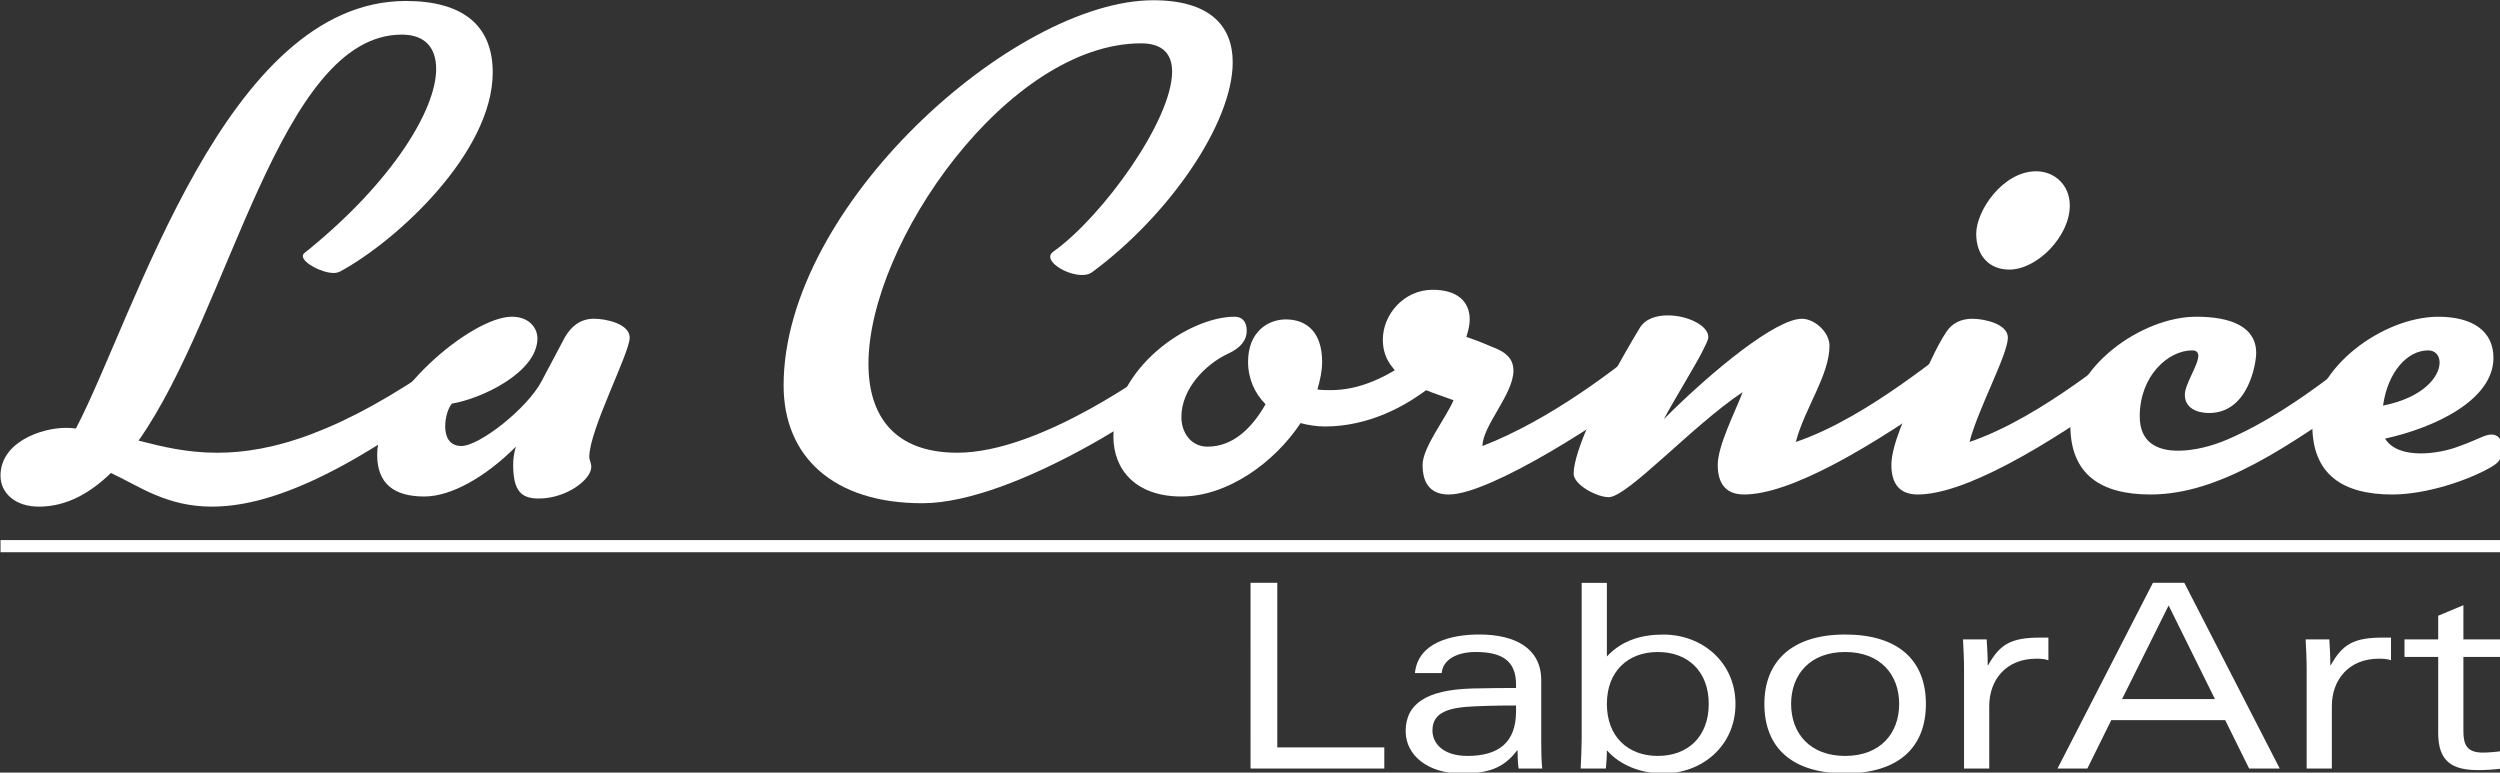
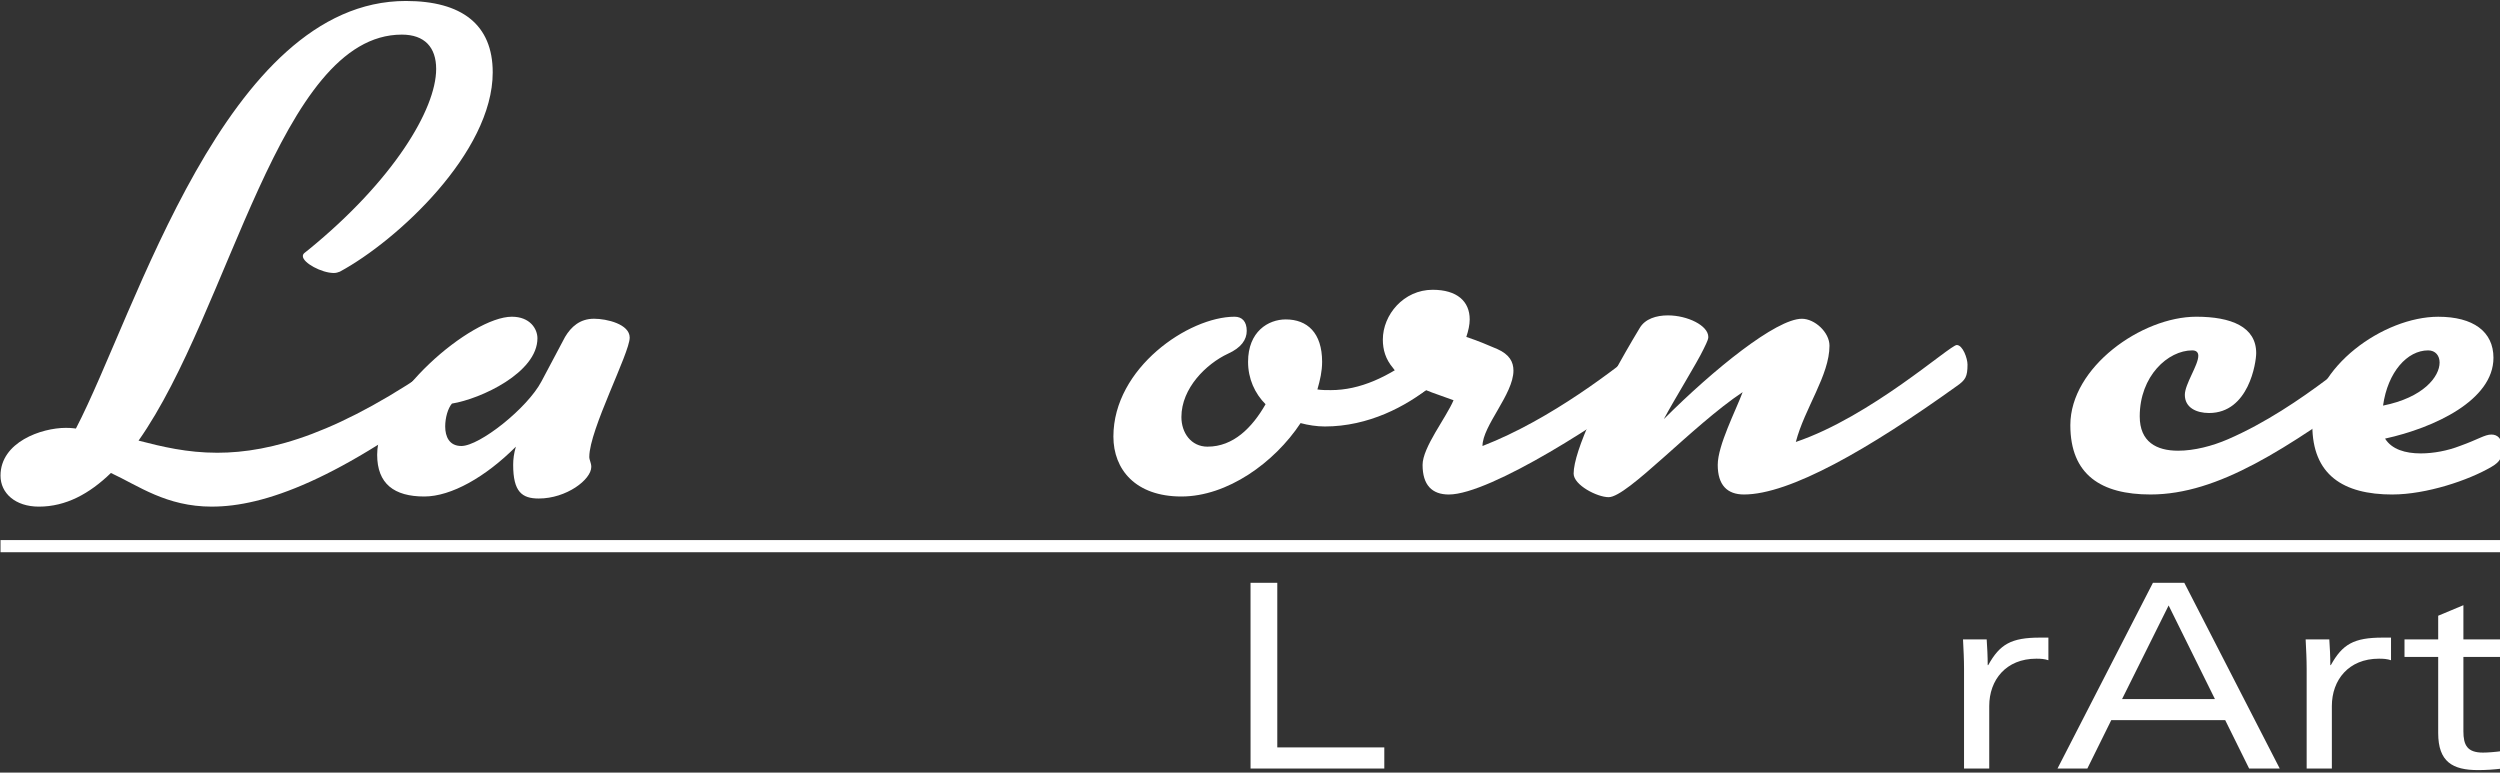
<svg xmlns="http://www.w3.org/2000/svg" xmlns:ns1="http://www.inkscape.org/namespaces/inkscape" xmlns:ns2="http://sodipodi.sourceforge.net/DTD/sodipodi-0.dtd" width="47.625mm" height="14.718mm" viewBox="0 0 47.625 14.718" version="1.1" id="svg8" ns1:version="0.92.3 (2405546, 2018-03-11)">
  <rect x="0" y="0" width="47.625" height="14.718" fill="#333333" stroke="none" />
  <defs id="defs2" />
  <ns2:namedview id="base" pagecolor="#ffffff" bordercolor="#666666" borderopacity="1.0" ns1:pageopacity="0.0" ns1:pageshadow="2" ns1:zoom="0.49497475" ns1:cx="788.04425" ns1:cy="-207.8002" ns1:document-units="mm" ns1:current-layer="layer1" showgrid="false" fit-margin-top="0" fit-margin-left="0" fit-margin-right="0" fit-margin-bottom="0" ns1:window-width="1878" ns1:window-height="1020" ns1:window-x="42" ns1:window-y="23" ns1:window-maximized="1" />
  <g ns1:label="Livello 1" ns1:groupmode="layer" id="layer1" transform="translate(-30.635,-34.585)">
    <g id="g1095" style="fill:#ffffff" transform="matrix(0.463,0,0,0.463,16.461,26.491)">
      <g id="text817" style="font-style:normal;font-variant:normal;font-weight:normal;font-stretch:normal;font-size:27.704px;line-height:1.25;font-family:'Ubuntu Condensed';-inkscape-font-specification:'Ubuntu Condensed, ';letter-spacing:0px;word-spacing:0px;fill:#ffffff;fill-opacity:1;stroke:none;stroke-width:0.693" aria-label="La Cornice">
        <path id="path1039" style="font-style:normal;font-variant:normal;font-weight:normal;font-stretch:normal;font-family:Kinescope;-inkscape-font-specification:Kinescope;fill:#ffffff;stroke-width:0.693" d="m 39.335,38.326 c 2.133,0 5.208,-1.08 10.25,-4.931 0.166,-0.139 0.249,-0.332 0.249,-0.526 0,-0.36 -0.249,-0.693 -0.582,-0.693 -0.111,0 -0.249,0.055 -0.388,0.139 -4.239,2.992 -7.092,3.795 -9.309,3.795 -1.247,0 -2.272,-0.249 -3.241,-0.499 3.768,-5.347 5.79,-16.705 10.832,-16.705 0.942,0 1.413,0.526 1.413,1.413 0,1.662 -1.773,4.599 -5.236,7.425 -0.166,0.139 -0.249,0.166 -0.249,0.277 0,0.277 0.776,0.693 1.274,0.693 0.111,0 0.166,-0.028 0.249,-0.055 2.355,-1.274 6.289,-4.904 6.289,-8.2 0,-1.967 -1.274,-2.937 -3.574,-2.937 -7.425,0 -11.109,12.855 -13.575,17.592 -0.028,0 -0.166,-0.028 -0.416,-0.028 -0.997,0 -2.687,0.582 -2.687,1.967 0,0.72 0.609,1.274 1.579,1.274 1.108,0 2.078,-0.526 2.964,-1.385 1.136,0.526 2.272,1.385 4.156,1.385 z" ns1:connector-curvature="0" />
        <path id="path1041" style="font-style:normal;font-variant:normal;font-weight:normal;font-stretch:normal;font-family:Kinescope;-inkscape-font-specification:Kinescope;fill:#ffffff;stroke-width:0.693" d="m 54.86,36.276 c 0,-1.108 1.662,-4.266 1.662,-4.904 0,-0.554 -0.942,-0.776 -1.468,-0.776 -0.582,0 -0.942,0.332 -1.191,0.748 l -0.97,1.828 c -0.582,1.108 -2.549,2.66 -3.297,2.66 -0.499,0 -0.665,-0.388 -0.665,-0.803 0,-0.36 0.111,-0.748 0.277,-0.942 1.191,-0.194 3.518,-1.274 3.518,-2.687 0,-0.388 -0.305,-0.887 -1.053,-0.887 -1.662,0 -5.541,3.269 -5.541,5.679 0,1.191 0.693,1.718 1.939,1.718 1.108,0 2.521,-0.803 3.768,-2.05 -0.083,0.277 -0.111,0.526 -0.111,0.748 0,1.108 0.36,1.385 1.053,1.385 1.136,0 2.161,-0.776 2.161,-1.302 0,-0.166 -0.083,-0.277 -0.083,-0.416 z" ns1:connector-curvature="0" />
-         <path id="path1043" style="font-style:normal;font-variant:normal;font-weight:normal;font-stretch:normal;font-family:Kinescope;-inkscape-font-specification:Kinescope;fill:#ffffff;stroke-width:0.693" d="m 75.543,28.685 c 3.158,-2.327 5.79,-6.123 5.79,-8.644 0,-1.496 -0.942,-2.549 -3.269,-2.549 -5.707,0 -15.209,8.45 -15.209,15.847 0,2.909 2.022,4.848 5.707,4.848 3.851,0 10.14,-4.266 10.694,-4.959 0.139,-0.166 0.194,-0.36 0.194,-0.526 0,-0.305 -0.166,-0.554 -0.443,-0.554 -0.139,0 -0.277,0.028 -0.443,0.166 -0.416,0.305 -5.098,3.795 -8.561,3.795 -2.604,0 -3.657,-1.524 -3.657,-3.657 0,-4.959 5.735,-13.187 11.22,-13.187 0.887,0 1.274,0.443 1.274,1.164 0,1.995 -2.854,5.956 -4.876,7.397 -0.111,0.083 -0.139,0.139 -0.139,0.222 0,0.332 0.748,0.748 1.302,0.748 0.166,0 0.305,-0.028 0.416,-0.111 z" ns1:connector-curvature="0" />
        <path id="path1045" style="font-style:normal;font-variant:normal;font-weight:normal;font-stretch:normal;font-family:Kinescope;-inkscape-font-specification:Kinescope;fill:#ffffff;stroke-width:0.693" d="m 80.302,35.86 c -0.693,0 -1.08,-0.582 -1.08,-1.219 0,-1.191 1.025,-2.189 1.912,-2.604 0.554,-0.249 0.776,-0.582 0.776,-0.942 0,-0.388 -0.194,-0.582 -0.499,-0.582 -1.884,0 -4.987,2.105 -4.987,4.931 0,1.357 0.914,2.466 2.798,2.466 1.884,0 3.823,-1.385 4.904,-3.02 0.305,0.083 0.665,0.139 0.997,0.139 1.801,0 3.352,-0.831 4.377,-1.662 0.166,-0.139 0.249,-0.526 0.249,-0.887 0,-0.388 -0.083,-0.748 -0.277,-0.748 -0.055,0 -0.111,0.028 -0.471,0.305 -1.274,0.97 -2.438,1.496 -3.629,1.496 -0.194,0 -0.388,0 -0.554,-0.028 0.111,-0.388 0.194,-0.748 0.194,-1.136 0,-1.191 -0.609,-1.745 -1.496,-1.745 -0.72,0 -1.551,0.499 -1.551,1.745 0,0.693 0.277,1.302 0.72,1.745 -0.554,0.97 -1.33,1.745 -2.383,1.745 z" ns1:connector-curvature="0" />
        <path id="path1047" style="font-style:normal;font-variant:normal;font-weight:normal;font-stretch:normal;font-family:Kinescope;-inkscape-font-specification:Kinescope;fill:#ffffff;stroke-width:0.693" d="m 86.845,34.503 c 0.582,0 1.551,-0.36 2.438,-0.97 0.332,0.139 0.693,0.249 1.136,0.416 -0.305,0.72 -1.274,1.939 -1.274,2.66 0,0.831 0.388,1.219 1.08,1.219 1.718,0 6.566,-3.131 8.394,-4.599 0.139,-0.139 0.222,-0.416 0.222,-0.72 0,-0.443 -0.139,-0.887 -0.388,-0.887 -0.055,0 -0.139,0.028 -0.194,0.083 -1.136,0.914 -3.795,3.02 -6.649,4.128 0,-0.831 1.274,-2.133 1.274,-3.103 0,-0.36 -0.166,-0.665 -0.665,-0.887 -0.388,-0.166 -0.776,-0.332 -1.274,-0.499 0.083,-0.249 0.139,-0.499 0.139,-0.72 0,-0.748 -0.526,-1.219 -1.524,-1.219 -1.191,0 -2.05,1.025 -2.05,2.05 0,0.416 0.111,0.803 0.416,1.164 l 0.166,0.222 -0.914,0.665 c -0.637,0.471 -0.942,0.72 -0.942,0.859 0,0.111 0.194,0.139 0.609,0.139 z" ns1:connector-curvature="0" />
        <path id="path1049" style="font-style:normal;font-variant:normal;font-weight:normal;font-stretch:normal;font-family:Kinescope;-inkscape-font-specification:Kinescope;fill:#ffffff;stroke-width:0.693" d="m 104.502,35.667 c 0.36,-1.385 1.385,-2.743 1.385,-3.962 0,-0.554 -0.609,-1.108 -1.136,-1.108 -1.053,0 -3.629,2.078 -5.679,4.128 0.443,-0.831 1.357,-2.299 1.635,-2.881 0.194,-0.388 0.194,-0.443 0.194,-0.499 0,-0.471 -0.859,-0.887 -1.662,-0.887 -0.471,0 -0.942,0.139 -1.164,0.526 -1.607,2.66 -2.715,5.07 -2.715,5.984 0,0.471 0.97,0.97 1.441,0.97 0.776,0 3.435,-2.937 5.513,-4.322 -0.277,0.748 -1.025,2.189 -1.025,2.992 0,0.831 0.388,1.219 1.08,1.219 1.884,0 5.125,-1.856 8.754,-4.46 0.36,-0.249 0.443,-0.388 0.443,-0.887 0,-0.249 -0.194,-0.803 -0.443,-0.803 -0.277,0 -3.518,2.937 -6.621,3.989 z" ns1:connector-curvature="0" />
-         <path id="path1051" style="font-style:normal;font-variant:normal;font-weight:normal;font-stretch:normal;font-family:Kinescope;-inkscape-font-specification:Kinescope;fill:#ffffff;stroke-width:0.693" d="m 111.648,35.667 c 0.36,-1.385 1.579,-3.602 1.579,-4.294 0,-0.554 -0.942,-0.776 -1.468,-0.776 -0.471,0 -0.831,0.194 -1.053,0.526 -0.443,0.637 -0.914,1.801 -1.247,2.493 -0.388,0.803 -1.025,2.189 -1.025,2.992 0,0.831 0.388,1.219 1.08,1.219 1.884,0 5.125,-1.856 8.754,-4.46 0.36,-0.249 0.443,-0.388 0.443,-0.887 0,-0.249 -0.194,-0.803 -0.443,-0.803 -0.277,0 -3.518,2.937 -6.621,3.989 z m 0.277,-8.561 c 0,0.914 0.554,1.468 1.357,1.468 1.164,0 2.493,-1.385 2.493,-2.632 0,-0.859 -0.637,-1.413 -1.385,-1.413 -1.357,0 -2.466,1.607 -2.466,2.576 z" ns1:connector-curvature="0" />
        <path id="path1053" style="font-style:normal;font-variant:normal;font-weight:normal;font-stretch:normal;font-family:Kinescope;-inkscape-font-specification:Kinescope;fill:#ffffff;stroke-width:0.693" d="m 119.095,37.827 c 2.798,0 5.596,-1.884 9.225,-4.488 0.36,-0.249 0.443,-0.388 0.443,-0.887 0,-0.249 -0.194,-0.831 -0.443,-0.831 -0.277,0 -2.964,2.604 -6.039,3.934 -0.637,0.277 -1.385,0.471 -2.05,0.471 -0.887,0 -1.579,-0.36 -1.579,-1.413 0,-1.662 1.164,-2.715 2.161,-2.715 0.166,0 0.249,0.083 0.249,0.222 0,0.388 -0.554,1.164 -0.554,1.607 0,0.526 0.471,0.748 0.997,0.748 1.635,0 1.939,-2.078 1.939,-2.466 0,-1.08 -1.025,-1.496 -2.466,-1.496 -2.244,0 -5.181,2.078 -5.181,4.46 0,2.05 1.274,2.854 3.297,2.854 z" ns1:connector-curvature="0" />
        <path id="path1055" style="font-style:normal;font-variant:normal;font-weight:normal;font-stretch:normal;font-family:Kinescope;-inkscape-font-specification:Kinescope;fill:#ffffff;stroke-width:0.693" d="m 129.051,37.827 c 1.385,0 3.131,-0.582 4.072,-1.136 0.388,-0.222 0.443,-0.416 0.443,-0.776 0,-0.388 -0.194,-0.554 -0.443,-0.554 -0.277,0 -0.526,0.194 -1.302,0.471 -0.499,0.194 -1.08,0.305 -1.607,0.305 -0.637,0 -1.191,-0.166 -1.468,-0.609 2.022,-0.443 4.46,-1.579 4.46,-3.324 0,-1.08 -0.831,-1.69 -2.272,-1.69 -2.244,0 -5.181,2.078 -5.181,4.46 0,2.05 1.274,2.854 3.297,2.854 z m 1.468,-5.929 c 0.305,0 0.471,0.222 0.471,0.499 0,0.582 -0.665,1.441 -2.327,1.773 0.194,-1.385 0.997,-2.272 1.856,-2.272 z" ns1:connector-curvature="0" />
      </g>
      <g transform="translate(25.716,-0.529)" id="g1072" style="fill:#ffffff">
        <g aria-label="LaborArt" style="font-style:normal;font-variant:normal;font-weight:normal;font-stretch:normal;font-size:10.583px;line-height:1.25;font-family:'Ubuntu Condensed';-inkscape-font-specification:'Ubuntu Condensed, ';letter-spacing:0px;word-spacing:0px;fill:#ffffff;fill-opacity:1;stroke:none;stroke-width:0.265" id="text1014" transform="translate(-25.11,-0.529)">
          <path d="m 81.461,50.16 h 5.503 v -0.868 h -4.403 v -6.773 h -1.101 z" style="font-style:normal;font-variant:normal;font-weight:normal;font-stretch:expanded;font-family:'Univers LT Std';-inkscape-font-specification:'Univers LT Std weight=960 Expanded';fill:#ffffff;stroke-width:0.265" id="path1022" ns1:connector-curvature="0" />
-           <path d="m 89.325,46.234 c 0.053,-0.582 0.667,-0.868 1.397,-0.868 1.027,0 1.662,0.318 1.662,1.333 v 0.148 c -0.487,0 -1.027,0 -1.81,0.021 -1.884,0.053 -2.731,0.635 -2.731,1.757 0,0.995 0.921,1.736 2.265,1.736 1.037,0 1.714,-0.148 2.318,-0.942 h 0.021 c 0,0.243 0.011,0.497 0.042,0.741 h 0.974 c -0.032,-0.286 -0.042,-0.614 -0.042,-1.016 V 46.53 c 0,-1.323 -1.079,-1.884 -2.551,-1.884 -1.154,0 -2.519,0.328 -2.646,1.587 z m 3.059,1.577 c 0,1.281 -0.72,1.831 -2,1.831 -1.005,0 -1.439,-0.519 -1.439,-1.048 0,-0.773 0.709,-0.953 1.789,-0.995 0.794,-0.032 1.302,-0.032 1.651,-0.032 z" style="font-style:normal;font-variant:normal;font-weight:normal;font-stretch:expanded;font-family:'Univers LT Std';-inkscape-font-specification:'Univers LT Std weight=960 Expanded';fill:#ffffff;stroke-width:0.265" id="path1024" ns1:connector-curvature="0" />
-           <path d="m 95.085,48.912 c 0,0.36 -0.021,0.815 -0.042,1.249 h 1.037 c 0.021,-0.222 0.042,-0.497 0.042,-0.751 0.54,0.614 1.386,0.953 2.328,0.953 1.588,0 2.963,-1.132 2.963,-2.857 0,-1.725 -1.376,-2.857 -2.963,-2.857 -0.847,0 -1.672,0.201 -2.328,0.9 v -3.027 h -1.037 z m 1.037,-1.408 c 0,-1.344 0.868,-2.138 2.095,-2.138 1.238,0 2.096,0.794 2.096,2.138 0,1.344 -0.857,2.138 -2.096,2.138 -1.228,0 -2.095,-0.794 -2.095,-2.138 z" style="font-style:normal;font-variant:normal;font-weight:normal;font-stretch:expanded;font-family:'Univers LT Std';-inkscape-font-specification:'Univers LT Std weight=960 Expanded';fill:#ffffff;stroke-width:0.265" id="path1026" ns1:connector-curvature="0" />
-           <path d="m 109.248,47.504 c 0,-1.82 -1.164,-2.857 -3.323,-2.857 -2.223,0 -3.323,1.132 -3.323,2.857 0,1.82 1.164,2.857 3.323,2.857 2.159,0 3.323,-1.037 3.323,-2.857 z m -3.323,-2.138 c 1.45,0 2.223,0.931 2.223,2.138 0,1.206 -0.773,2.138 -2.223,2.138 -1.45,0 -2.223,-0.931 -2.223,-2.138 0,-1.206 0.773,-2.138 2.223,-2.138 z" style="font-style:normal;font-variant:normal;font-weight:normal;font-stretch:expanded;font-family:'Univers LT Std';-inkscape-font-specification:'Univers LT Std weight=960 Expanded';fill:#ffffff;stroke-width:0.265" id="path1028" ns1:connector-curvature="0" />
          <path d="m 110.817,50.16 h 1.037 v -2.572 c 0,-1.069 0.688,-1.947 1.937,-1.947 0.191,0 0.339,0.011 0.497,0.064 v -0.931 h -0.349 c -1.185,0 -1.651,0.275 -2.127,1.132 h -0.021 c 0,-0.36 -0.021,-0.741 -0.042,-1.058 h -0.974 c 0.021,0.423 0.042,0.804 0.042,1.206 z" style="font-style:normal;font-variant:normal;font-weight:normal;font-stretch:expanded;font-family:'Univers LT Std';-inkscape-font-specification:'Univers LT Std weight=960 Expanded';fill:#ffffff;stroke-width:0.265" id="path1030" ns1:connector-curvature="0" />
          <path d="m 122.547,50.16 h 1.259 l -3.926,-7.641 h -1.291 l -3.926,7.641 h 1.228 l 0.984,-1.99 h 4.688 z m -5.228,-2.857 1.916,-3.852 1.905,3.852 z" style="font-style:normal;font-variant:normal;font-weight:normal;font-stretch:expanded;font-family:'Univers LT Std';-inkscape-font-specification:'Univers LT Std weight=960 Expanded';fill:#ffffff;stroke-width:0.265" id="path1032" ns1:connector-curvature="0" />
          <path d="m 124.914,50.16 h 1.037 v -2.572 c 0,-1.069 0.688,-1.947 1.937,-1.947 0.191,0 0.339,0.011 0.497,0.064 v -0.931 h -0.349 c -1.185,0 -1.651,0.275 -2.127,1.132 h -0.021 c 0,-0.36 -0.021,-0.741 -0.042,-1.058 h -0.974 c 0.021,0.423 0.042,0.804 0.042,1.206 z" style="font-style:normal;font-variant:normal;font-weight:normal;font-stretch:expanded;font-family:'Univers LT Std';-inkscape-font-specification:'Univers LT Std weight=960 Expanded';fill:#ffffff;stroke-width:0.265" id="path1034" ns1:connector-curvature="0" />
          <path d="m 130.326,44.848 h -1.386 v 0.72 h 1.386 v 3.133 c 0,1.185 0.593,1.524 1.64,1.524 0.318,0 0.656,-0.021 0.995,-0.064 v -0.72 c -0.296,0.042 -0.603,0.064 -0.794,0.064 -0.646,0 -0.804,-0.307 -0.804,-0.878 v -3.059 h 1.566 v -0.72 h -1.566 v -1.408 l -1.037,0.434 z" style="font-style:normal;font-variant:normal;font-weight:normal;font-stretch:expanded;font-family:'Univers LT Std';-inkscape-font-specification:'Univers LT Std weight=960 Expanded';fill:#ffffff;stroke-width:0.265" id="path1036" ns1:connector-curvature="0" />
        </g>
        <rect style="fill:#ffffff;fill-opacity:0.997;stroke:none;stroke-width:0.383;stroke-miterlimit:4;stroke-dasharray:none;stroke-opacity:1" id="rect1060" width="102.932" height="0.5" x="4.919" y="40.232" />
      </g>
    </g>
  </g>
</svg>